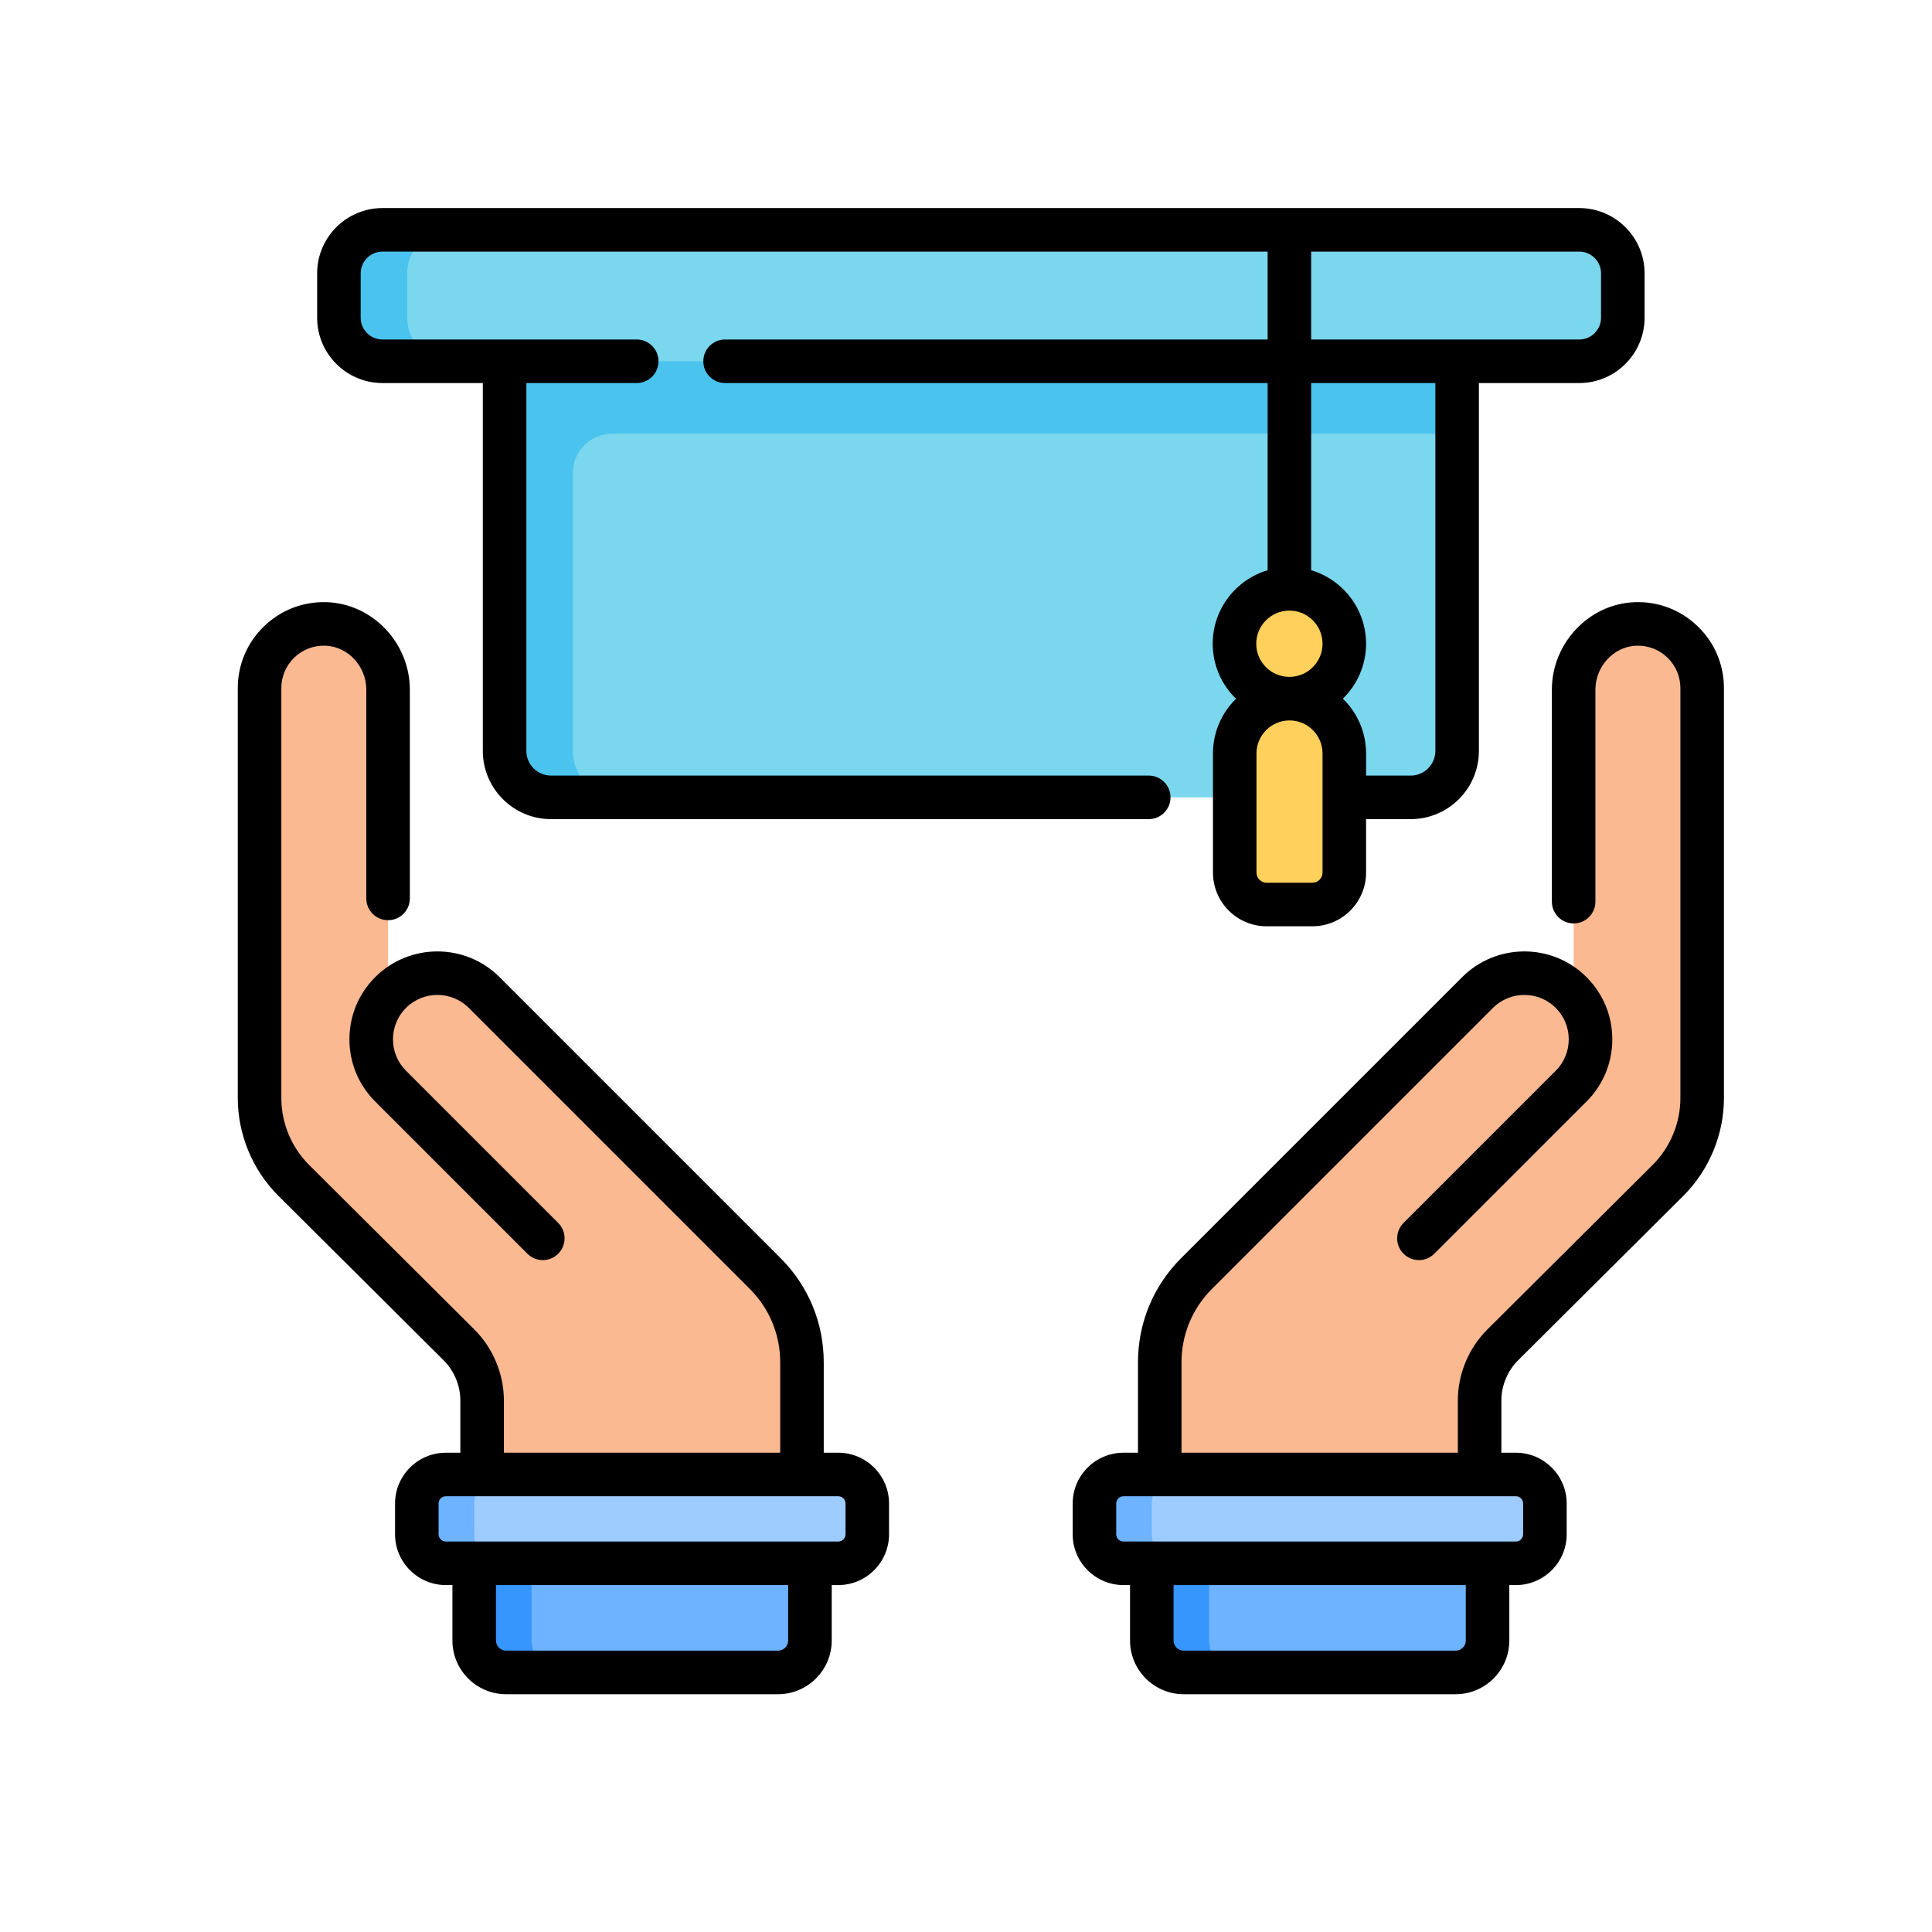
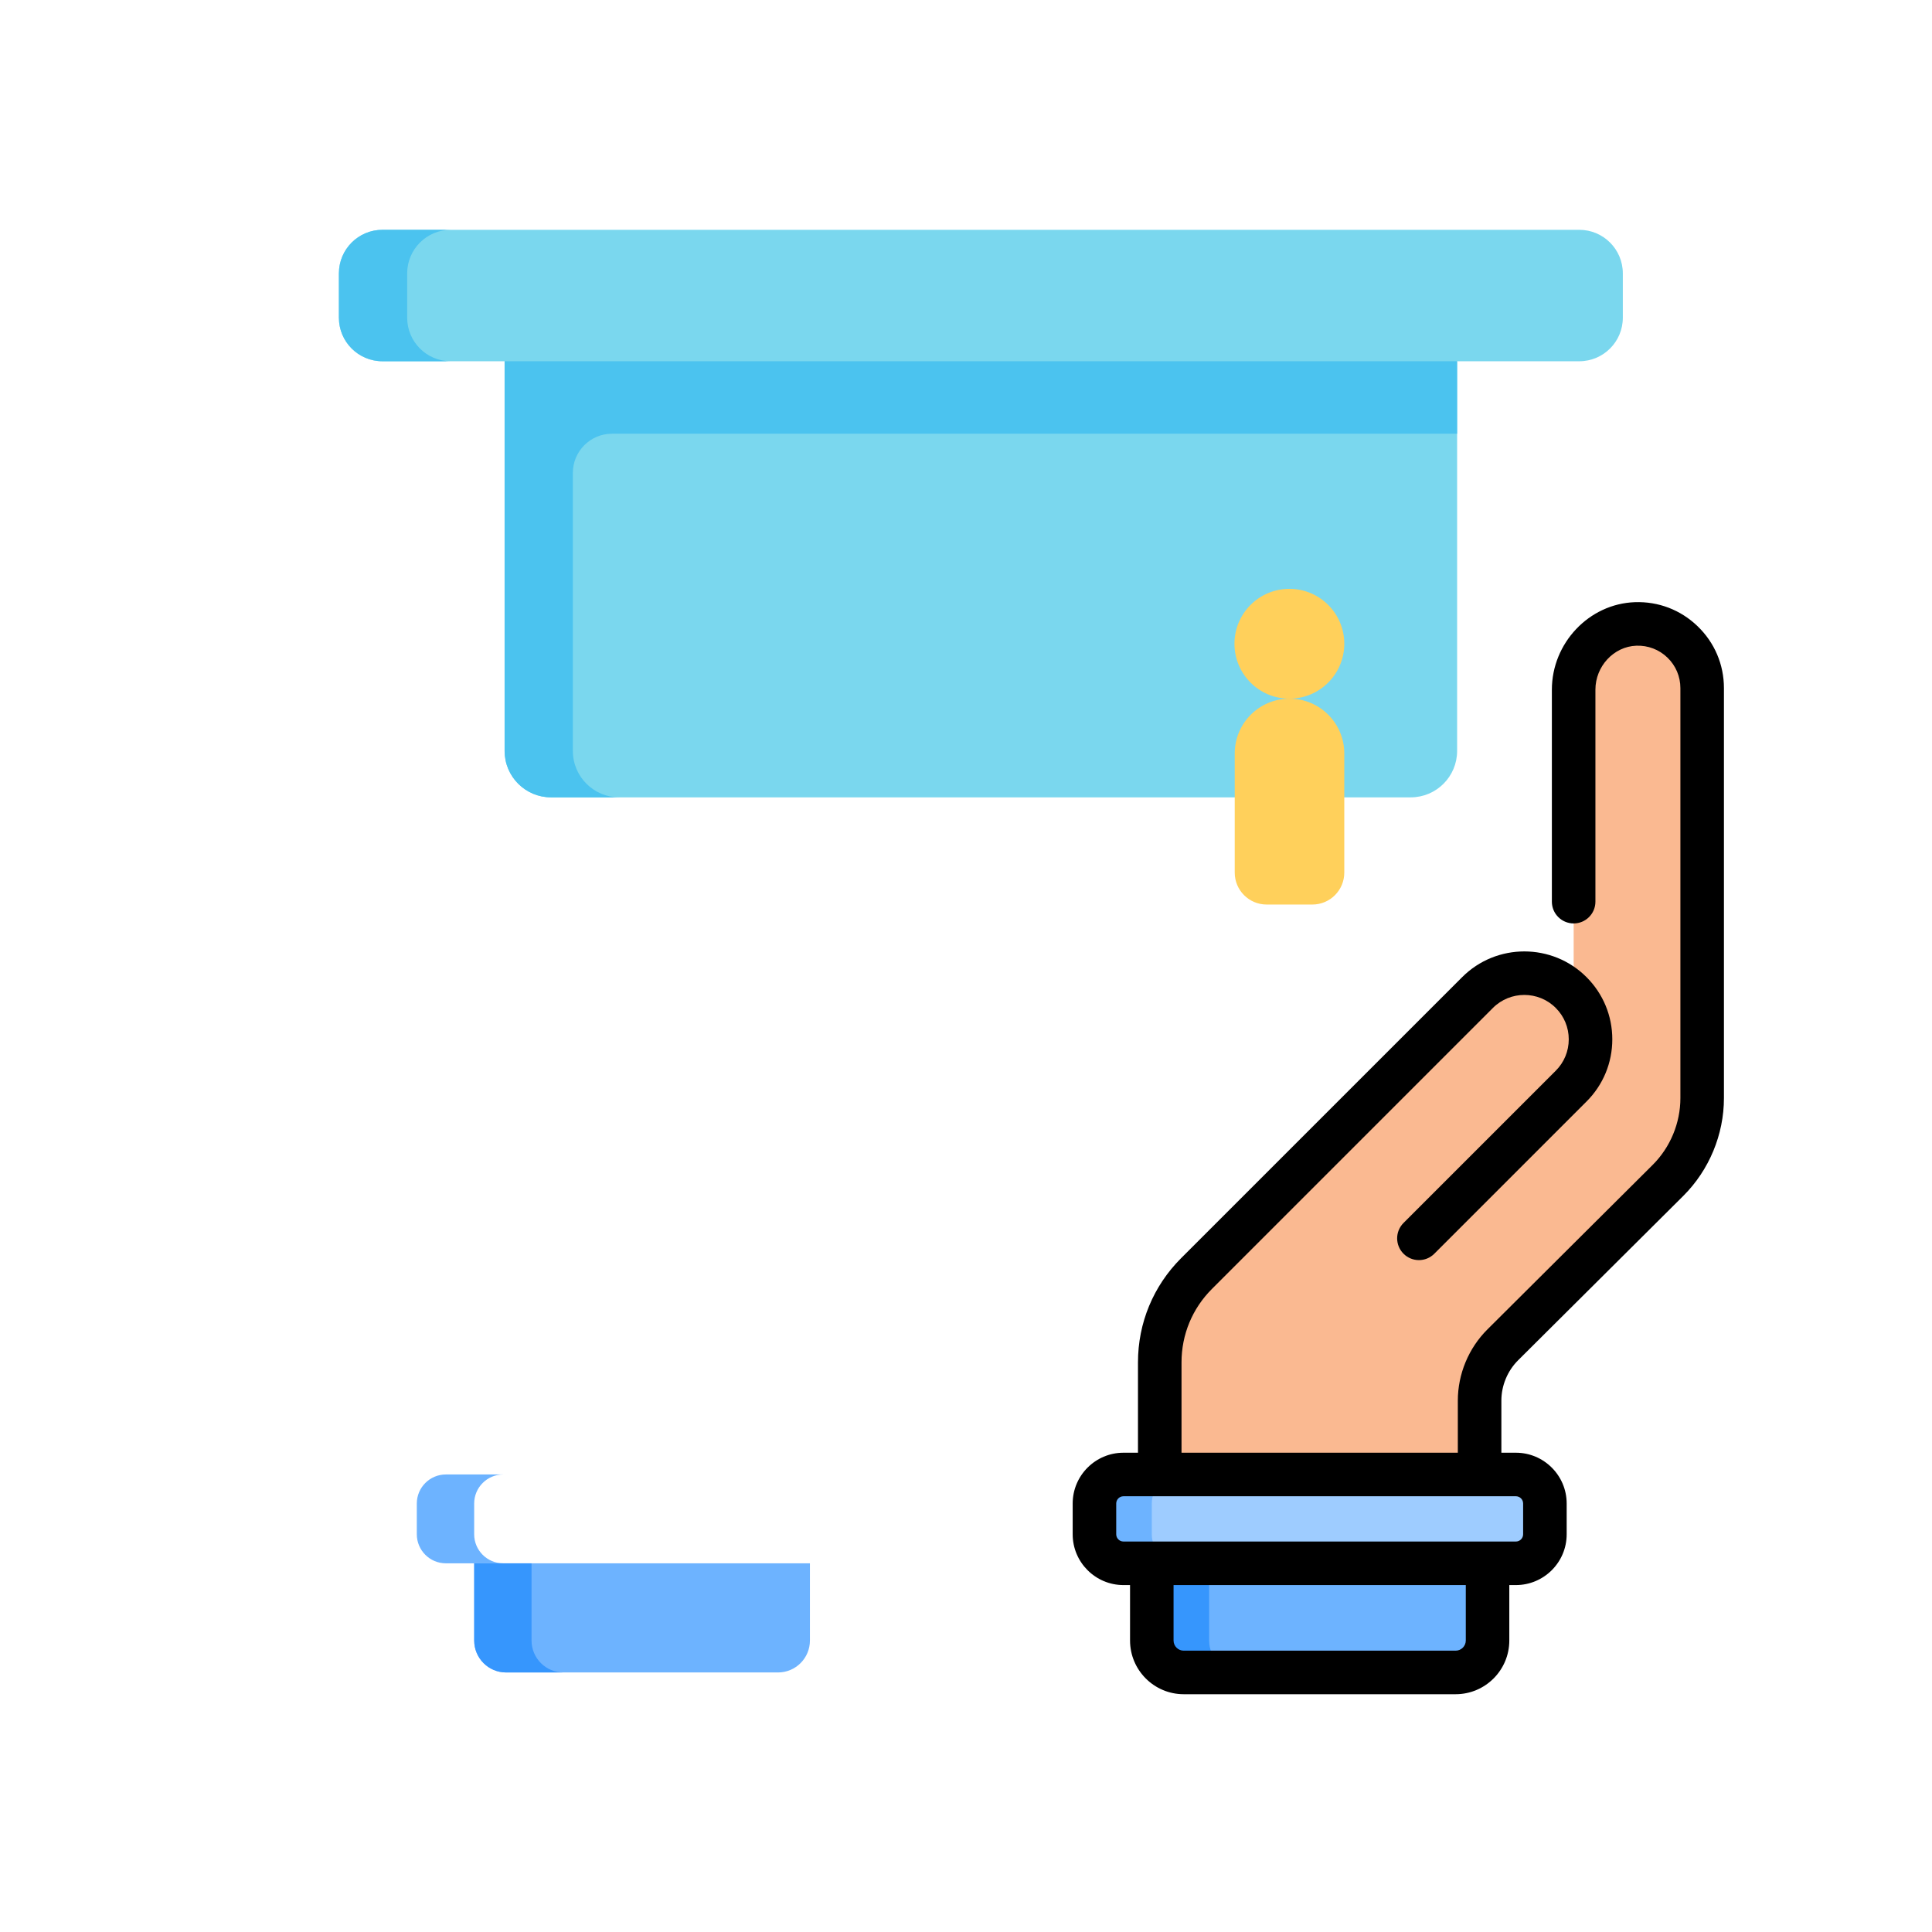
<svg xmlns="http://www.w3.org/2000/svg" width="65" height="65" viewBox="0 0 65 65" fill="none">
  <path d="M53.133 7.732H12.867C12.058 7.732 11.402 8.388 11.402 9.197V10.69C11.402 11.498 12.058 12.154 12.867 12.154H16.977V25.264C16.977 26.127 17.676 26.826 18.539 26.826H47.461C48.324 26.826 49.023 26.127 49.023 25.264V12.154H53.133C53.942 12.154 54.598 11.498 54.598 10.69V9.197C54.598 8.388 53.942 7.732 53.133 7.732Z" fill="#7AD7EE" />
  <path d="M49.023 14.592V12.154H16.977V25.264C16.977 26.127 17.676 26.826 18.539 26.826H20.836C19.973 26.826 19.273 26.127 19.273 25.264V15.909C19.273 15.182 19.863 14.592 20.591 14.592H49.023Z" fill="#4BC3EF" />
  <path d="M36.821 51.619V50.584C36.821 50.045 37.258 49.607 37.798 49.607H51C51.539 49.607 51.977 50.045 51.977 50.584V51.619C51.977 52.158 51.539 52.596 51 52.596H37.798C37.259 52.596 36.821 52.158 36.821 51.619Z" fill="#9ECCFF" />
  <path d="M38.751 55.193V52.596H50.047V55.193C50.047 55.787 49.566 56.268 48.972 56.268H39.825C39.232 56.268 38.751 55.787 38.751 55.193Z" fill="#6DB3FF" />
  <path d="M38.751 51.619V50.584C38.751 50.045 39.188 49.607 39.727 49.607H37.798C37.258 49.607 36.821 50.045 36.821 50.584V51.619C36.821 52.158 37.258 52.596 37.798 52.596H39.727C39.188 52.596 38.751 52.158 38.751 51.619Z" fill="#6DB3FF" />
  <path d="M40.68 55.193V52.596H38.751V55.193C38.751 55.787 39.232 56.268 39.825 56.268H41.755C41.161 56.268 40.68 55.787 40.68 55.193Z" fill="#3696FD" />
  <path d="M55.027 20.992C53.855 21.033 52.944 22.032 52.944 23.204V33.486C52.916 33.455 52.889 33.422 52.859 33.392C51.99 32.523 50.58 32.523 49.71 33.392L40.255 42.848C39.463 43.64 39.018 44.714 39.018 45.834V49.608H49.779V47.122C49.779 46.418 50.06 45.742 50.559 45.245L56.117 39.714C56.854 38.98 57.268 37.984 57.268 36.945V23.152C57.268 21.932 56.257 20.948 55.027 20.992Z" fill="#FAB991" />
-   <path d="M14.023 51.619V50.584C14.023 50.045 14.461 49.607 15 49.607H28.202C28.741 49.607 29.179 50.045 29.179 50.584V51.619C29.179 52.158 28.741 52.596 28.202 52.596H15C14.461 52.596 14.023 52.158 14.023 51.619Z" fill="#9ECCFF" />
  <path d="M15.954 55.193V52.596H27.249V55.193C27.249 55.787 26.768 56.268 26.175 56.268H17.028C16.434 56.268 15.954 55.787 15.954 55.193Z" fill="#6DB3FF" />
  <path d="M15.953 51.619V50.584C15.953 50.045 16.39 49.607 16.93 49.607H15C14.461 49.607 14.023 50.045 14.023 50.584V51.619C14.023 52.158 14.461 52.596 15 52.596H16.93C16.39 52.596 15.953 52.158 15.953 51.619Z" fill="#6DB3FF" />
  <path d="M17.883 55.193V52.596H15.954V55.193C15.954 55.787 16.435 56.268 17.028 56.268H18.957C18.364 56.268 17.883 55.787 17.883 55.193Z" fill="#3696FD" />
-   <path d="M10.973 20.992C12.145 21.033 13.057 22.032 13.057 23.204V33.486C13.085 33.455 13.111 33.422 13.141 33.392C14.01 32.523 15.42 32.523 16.29 33.392L25.745 42.848C26.537 43.64 26.982 44.714 26.982 45.834V49.608H16.221V47.122C16.221 46.418 15.94 45.742 15.441 45.245L9.883 39.714C9.146 38.98 8.732 37.984 8.732 36.945V23.152C8.732 21.932 9.743 20.948 10.973 20.992Z" fill="#FAB991" />
  <path d="M13.699 10.69V9.197C13.699 8.388 14.355 7.732 15.164 7.732H12.867C12.058 7.732 11.402 8.388 11.402 9.197V10.69C11.402 11.498 12.058 12.154 12.867 12.154H15.164C14.355 12.154 13.699 11.498 13.699 10.69Z" fill="#4BC3EF" />
  <path d="M44.153 30.432H42.615C42.022 30.432 41.541 29.951 41.541 29.357V25.349C41.541 24.331 42.366 23.506 43.384 23.506C44.402 23.506 45.227 24.331 45.227 25.349V29.357C45.227 29.951 44.747 30.432 44.153 30.432Z" fill="#FFD05B" />
  <path d="M43.38 23.506C42.359 23.506 41.532 22.679 41.532 21.658C41.532 20.638 42.359 19.811 43.38 19.811C44.4 19.811 45.227 20.638 45.227 21.658C45.227 22.679 44.4 23.506 43.38 23.506Z" fill="#FFD05B" />
  <path d="M57.115 21.07C56.545 20.519 55.794 20.231 55.001 20.26C53.462 20.314 52.211 21.635 52.211 23.204V30.336C52.211 30.74 52.539 31.068 52.944 31.068C53.348 31.068 53.676 30.74 53.676 30.336V23.204C53.676 22.415 54.294 21.751 55.053 21.724C55.444 21.71 55.817 21.852 56.098 22.123C56.38 22.395 56.535 22.761 56.535 23.152V36.945C56.535 37.783 56.195 38.603 55.6 39.194L50.043 44.726C49.41 45.356 49.047 46.229 49.047 47.122V48.875H39.751V45.834C39.751 44.901 40.114 44.025 40.773 43.366L50.228 33.91C50.811 33.328 51.759 33.328 52.341 33.91C52.624 34.193 52.779 34.568 52.779 34.967C52.779 35.366 52.624 35.741 52.341 36.024L47.22 41.145C46.934 41.431 46.934 41.894 47.22 42.18C47.363 42.323 47.551 42.395 47.738 42.395C47.926 42.395 48.113 42.323 48.256 42.18L53.377 37.059C53.936 36.501 54.244 35.757 54.244 34.967C54.244 34.177 53.936 33.434 53.377 32.875C52.224 31.721 50.346 31.721 49.193 32.875L39.737 42.33C38.801 43.266 38.286 44.51 38.286 45.834V48.875H37.798C36.856 48.875 36.089 49.642 36.089 50.584V51.619C36.089 52.562 36.856 53.328 37.798 53.328H38.019V55.193C38.019 56.19 38.829 57 39.825 57H48.973C49.969 57 50.779 56.19 50.779 55.193V53.328H51C51.942 53.328 52.709 52.562 52.709 51.619V50.584C52.709 49.642 51.942 48.875 51 48.875H50.512V47.122C50.512 46.616 50.718 46.121 51.076 45.764L56.634 40.233C57.502 39.368 58 38.17 58 36.945V23.152C58 22.36 57.686 21.62 57.115 21.07ZM49.315 55.193C49.315 55.382 49.161 55.535 48.973 55.535H39.825C39.637 55.535 39.483 55.382 39.483 55.193V53.328H49.315V55.193ZM51.244 50.584V51.619C51.244 51.754 51.135 51.863 51 51.863H37.798C37.663 51.863 37.554 51.754 37.554 51.619V50.584C37.554 50.45 37.663 50.34 37.798 50.34H51C51.135 50.34 51.244 50.449 51.244 50.584Z" fill="black" />
-   <path d="M28.202 48.875H27.714V45.834C27.714 44.51 27.199 43.266 26.263 42.33L16.808 32.875C15.654 31.721 13.777 31.721 12.623 32.875C12.064 33.433 11.756 34.176 11.756 34.967C11.756 35.757 12.064 36.5 12.623 37.059L17.744 42.18C17.887 42.323 18.075 42.395 18.262 42.395C18.449 42.395 18.637 42.323 18.78 42.18C19.066 41.894 19.066 41.43 18.78 41.144L13.659 36.023C13.377 35.741 13.221 35.366 13.221 34.967C13.221 34.568 13.377 34.193 13.659 33.91C14.242 33.328 15.189 33.328 15.772 33.91L25.227 43.365C25.886 44.025 26.249 44.901 26.249 45.834V48.875H16.953V47.122C16.953 46.229 16.59 45.356 15.957 44.726L10.4 39.194C9.806 38.603 9.465 37.783 9.465 36.945V23.152C9.465 22.761 9.62 22.395 9.902 22.123C10.184 21.852 10.555 21.71 10.947 21.724C11.707 21.75 12.324 22.415 12.324 23.204V30.227C12.324 30.631 12.652 30.959 13.057 30.959C13.461 30.959 13.789 30.631 13.789 30.227V23.204C13.789 21.635 12.538 20.314 10.999 20.26C10.206 20.232 9.455 20.519 8.885 21.07C8.314 21.62 8 22.36 8 23.152V36.945C8 38.17 8.498 39.368 9.366 40.233L14.924 45.764C15.283 46.121 15.488 46.616 15.488 47.122V48.875H15C14.058 48.875 13.291 49.642 13.291 50.584V51.619C13.291 52.561 14.058 53.328 15 53.328H15.221V55.193C15.221 56.19 16.031 57 17.028 57H26.175C27.171 57 27.982 56.19 27.982 55.193V53.328H28.202C29.145 53.328 29.911 52.561 29.911 51.619V50.584C29.911 49.642 29.145 48.875 28.202 48.875ZM26.517 55.193C26.517 55.382 26.363 55.535 26.175 55.535H17.027C16.839 55.535 16.686 55.382 16.686 55.193V53.328H26.517V55.193H26.517ZM28.447 51.619C28.447 51.754 28.337 51.863 28.202 51.863H15C14.866 51.863 14.756 51.754 14.756 51.619V50.584C14.756 50.449 14.866 50.34 15 50.34H28.202C28.337 50.34 28.447 50.449 28.447 50.584V51.619Z" fill="black" />
-   <path d="M12.867 12.887H16.244V25.264C16.244 26.529 17.274 27.559 18.539 27.559H38.648C39.053 27.559 39.381 27.231 39.381 26.826C39.381 26.422 39.053 26.094 38.648 26.094H18.539C18.081 26.094 17.709 25.721 17.709 25.264V12.887H21.422C21.826 12.887 22.154 12.559 22.154 12.154C22.154 11.75 21.826 11.422 21.422 11.422H12.867C12.463 11.422 12.135 11.093 12.135 10.69V9.197C12.135 8.793 12.463 8.465 12.867 8.465H42.648V11.422H24.395C23.99 11.422 23.662 11.75 23.662 12.154C23.662 12.559 23.99 12.887 24.395 12.887H42.648V19.185C41.581 19.501 40.8 20.49 40.8 21.658C40.8 22.384 41.101 23.04 41.585 23.509C41.106 23.977 40.809 24.629 40.809 25.349V29.357C40.809 30.354 41.619 31.164 42.615 31.164H44.153C45.15 31.164 45.96 30.354 45.96 29.357V27.559H47.461C48.727 27.559 49.756 26.529 49.756 25.264V12.887H53.133C54.344 12.887 55.33 11.901 55.33 10.69V9.197C55.33 7.986 54.344 7 53.133 7H12.867C11.656 7 10.67 7.986 10.67 9.197V10.69C10.67 11.901 11.656 12.887 12.867 12.887ZM43.38 20.543C43.995 20.543 44.495 21.043 44.495 21.658C44.495 22.273 43.995 22.773 43.38 22.773C42.765 22.773 42.265 22.273 42.265 21.658C42.265 21.043 42.765 20.543 43.38 20.543ZM44.495 29.357C44.495 29.546 44.342 29.699 44.153 29.699H42.615C42.427 29.699 42.273 29.546 42.273 29.357V25.349C42.273 24.737 42.772 24.238 43.384 24.238C43.997 24.238 44.495 24.737 44.495 25.349V29.357ZM48.291 25.264C48.291 25.721 47.919 26.094 47.461 26.094H45.96V25.349C45.96 24.627 45.66 23.973 45.179 23.505C45.66 23.036 45.96 22.382 45.96 21.658C45.96 20.49 45.179 19.501 44.112 19.185V12.887H48.291V25.264ZM53.865 9.197V10.69C53.865 11.093 53.537 11.422 53.133 11.422H44.112V8.465H53.133C53.537 8.465 53.865 8.793 53.865 9.197Z" fill="black" />
</svg>